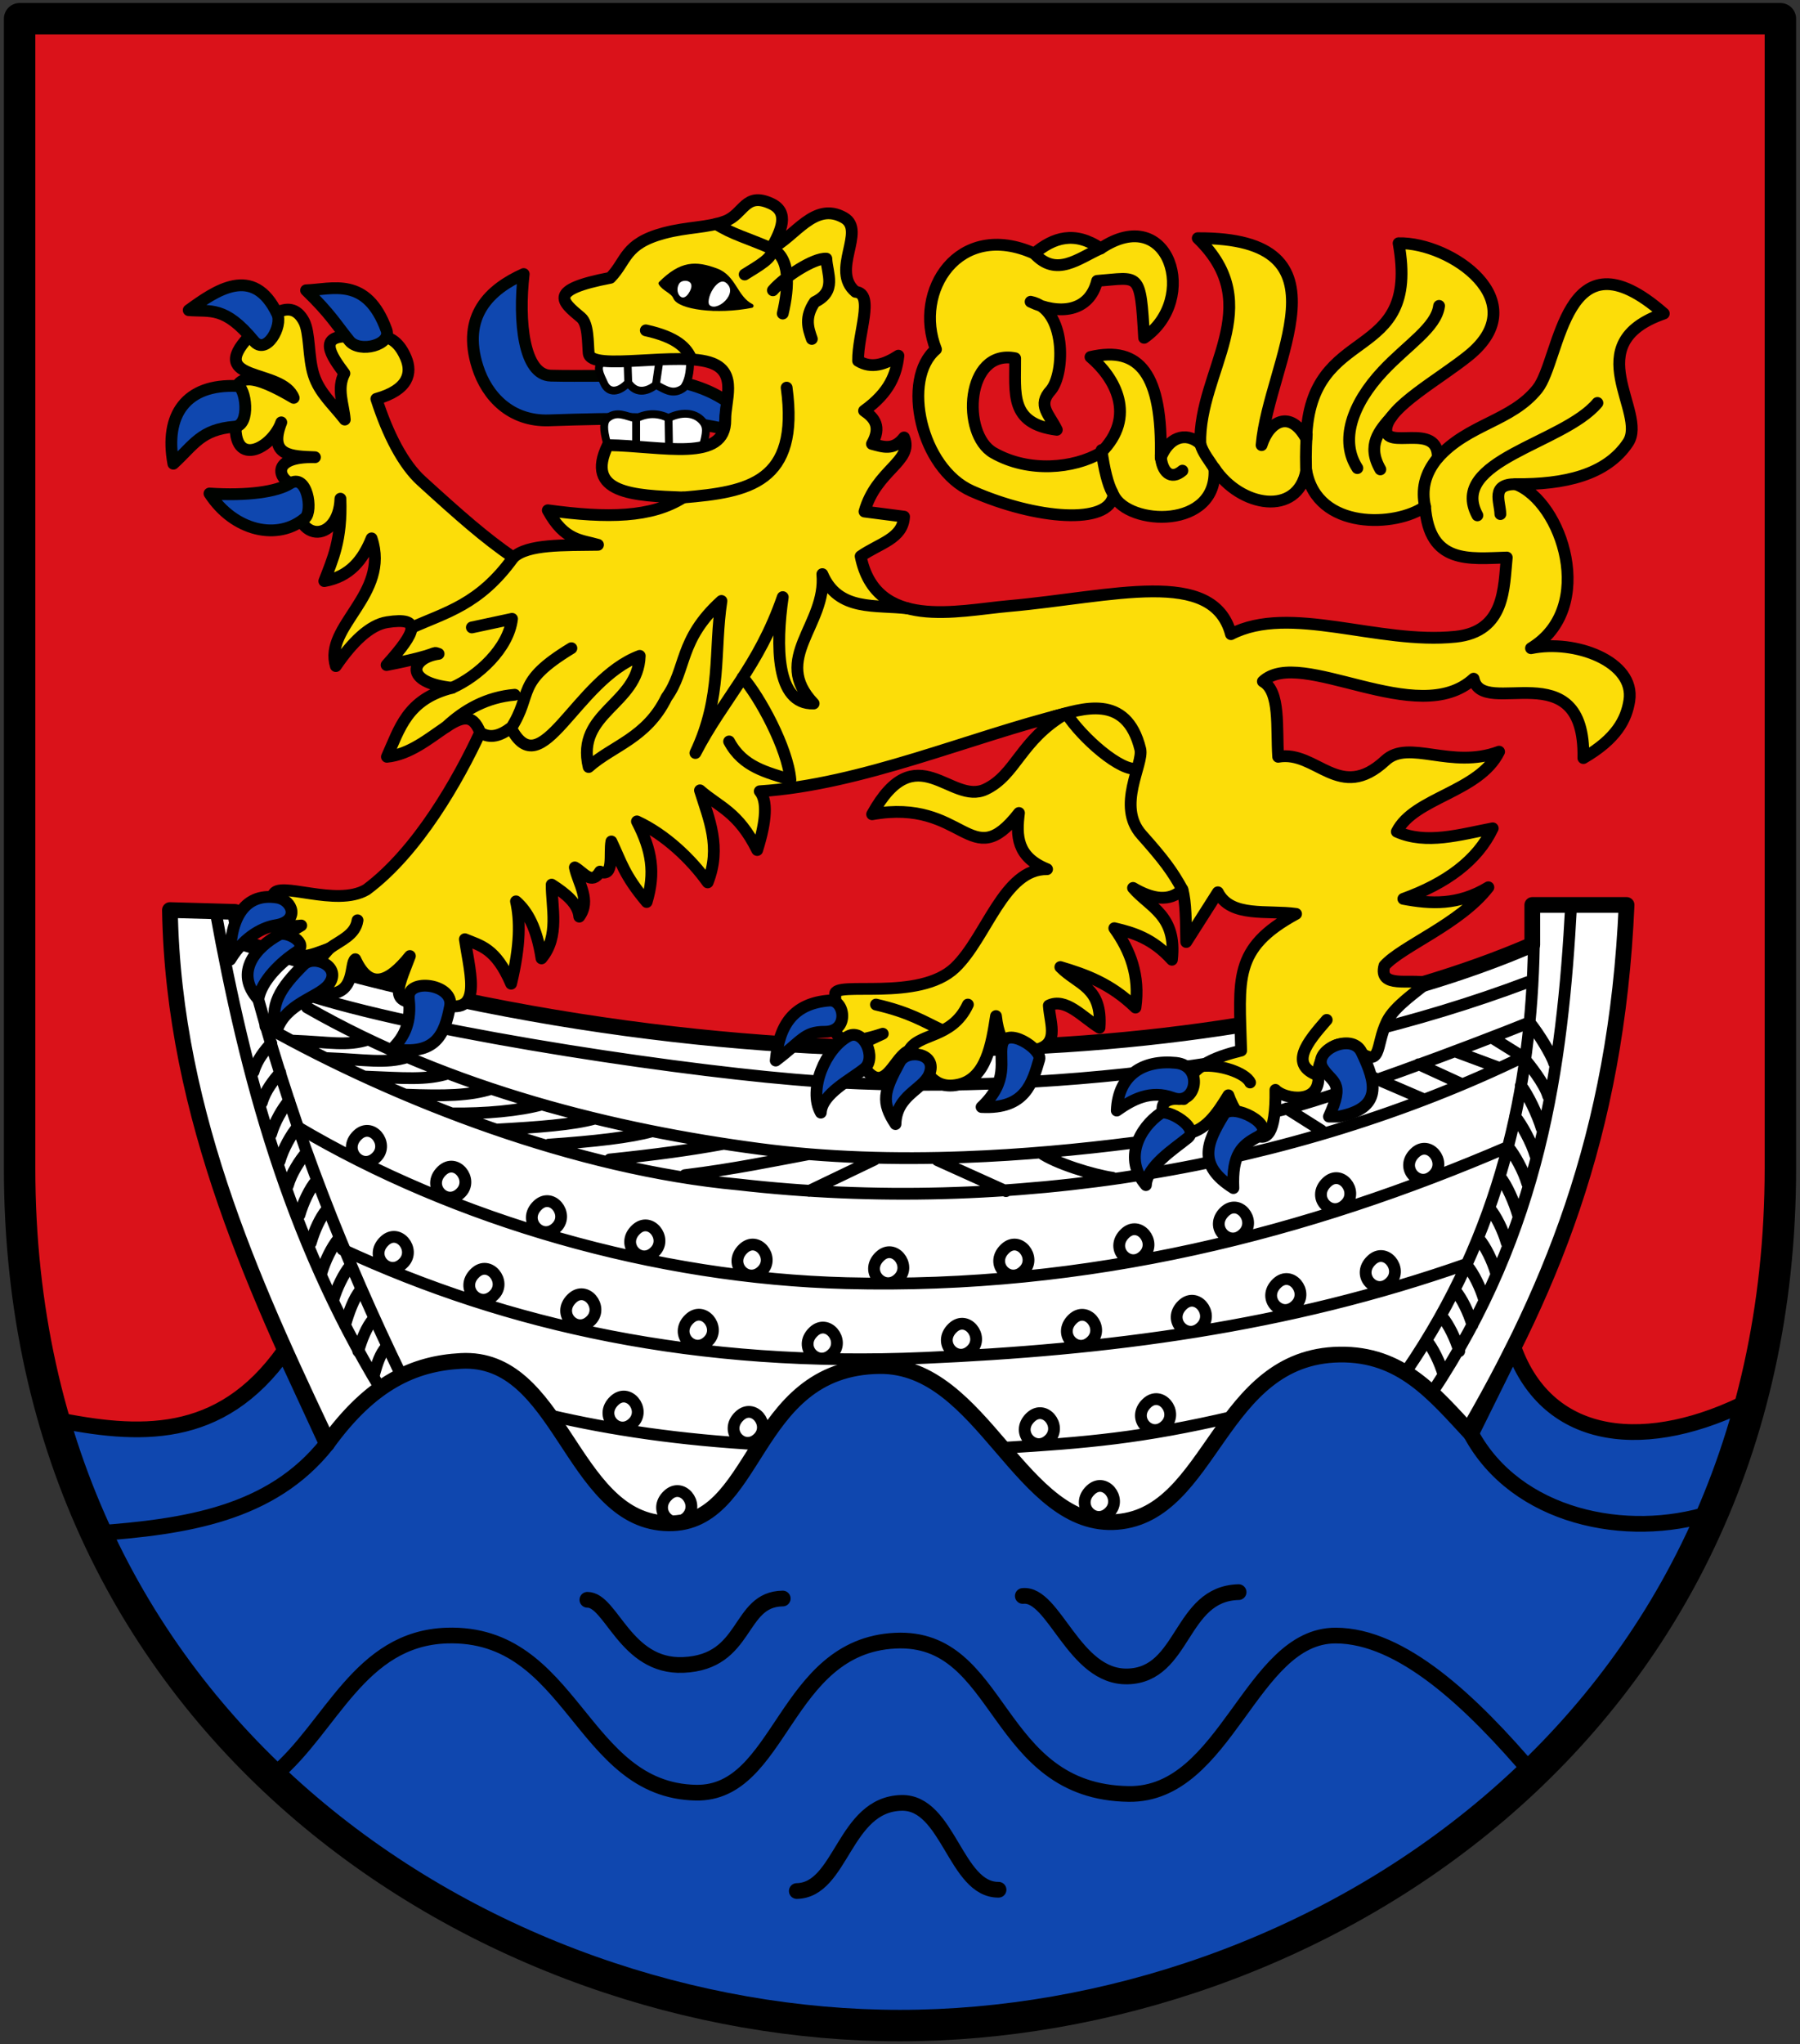
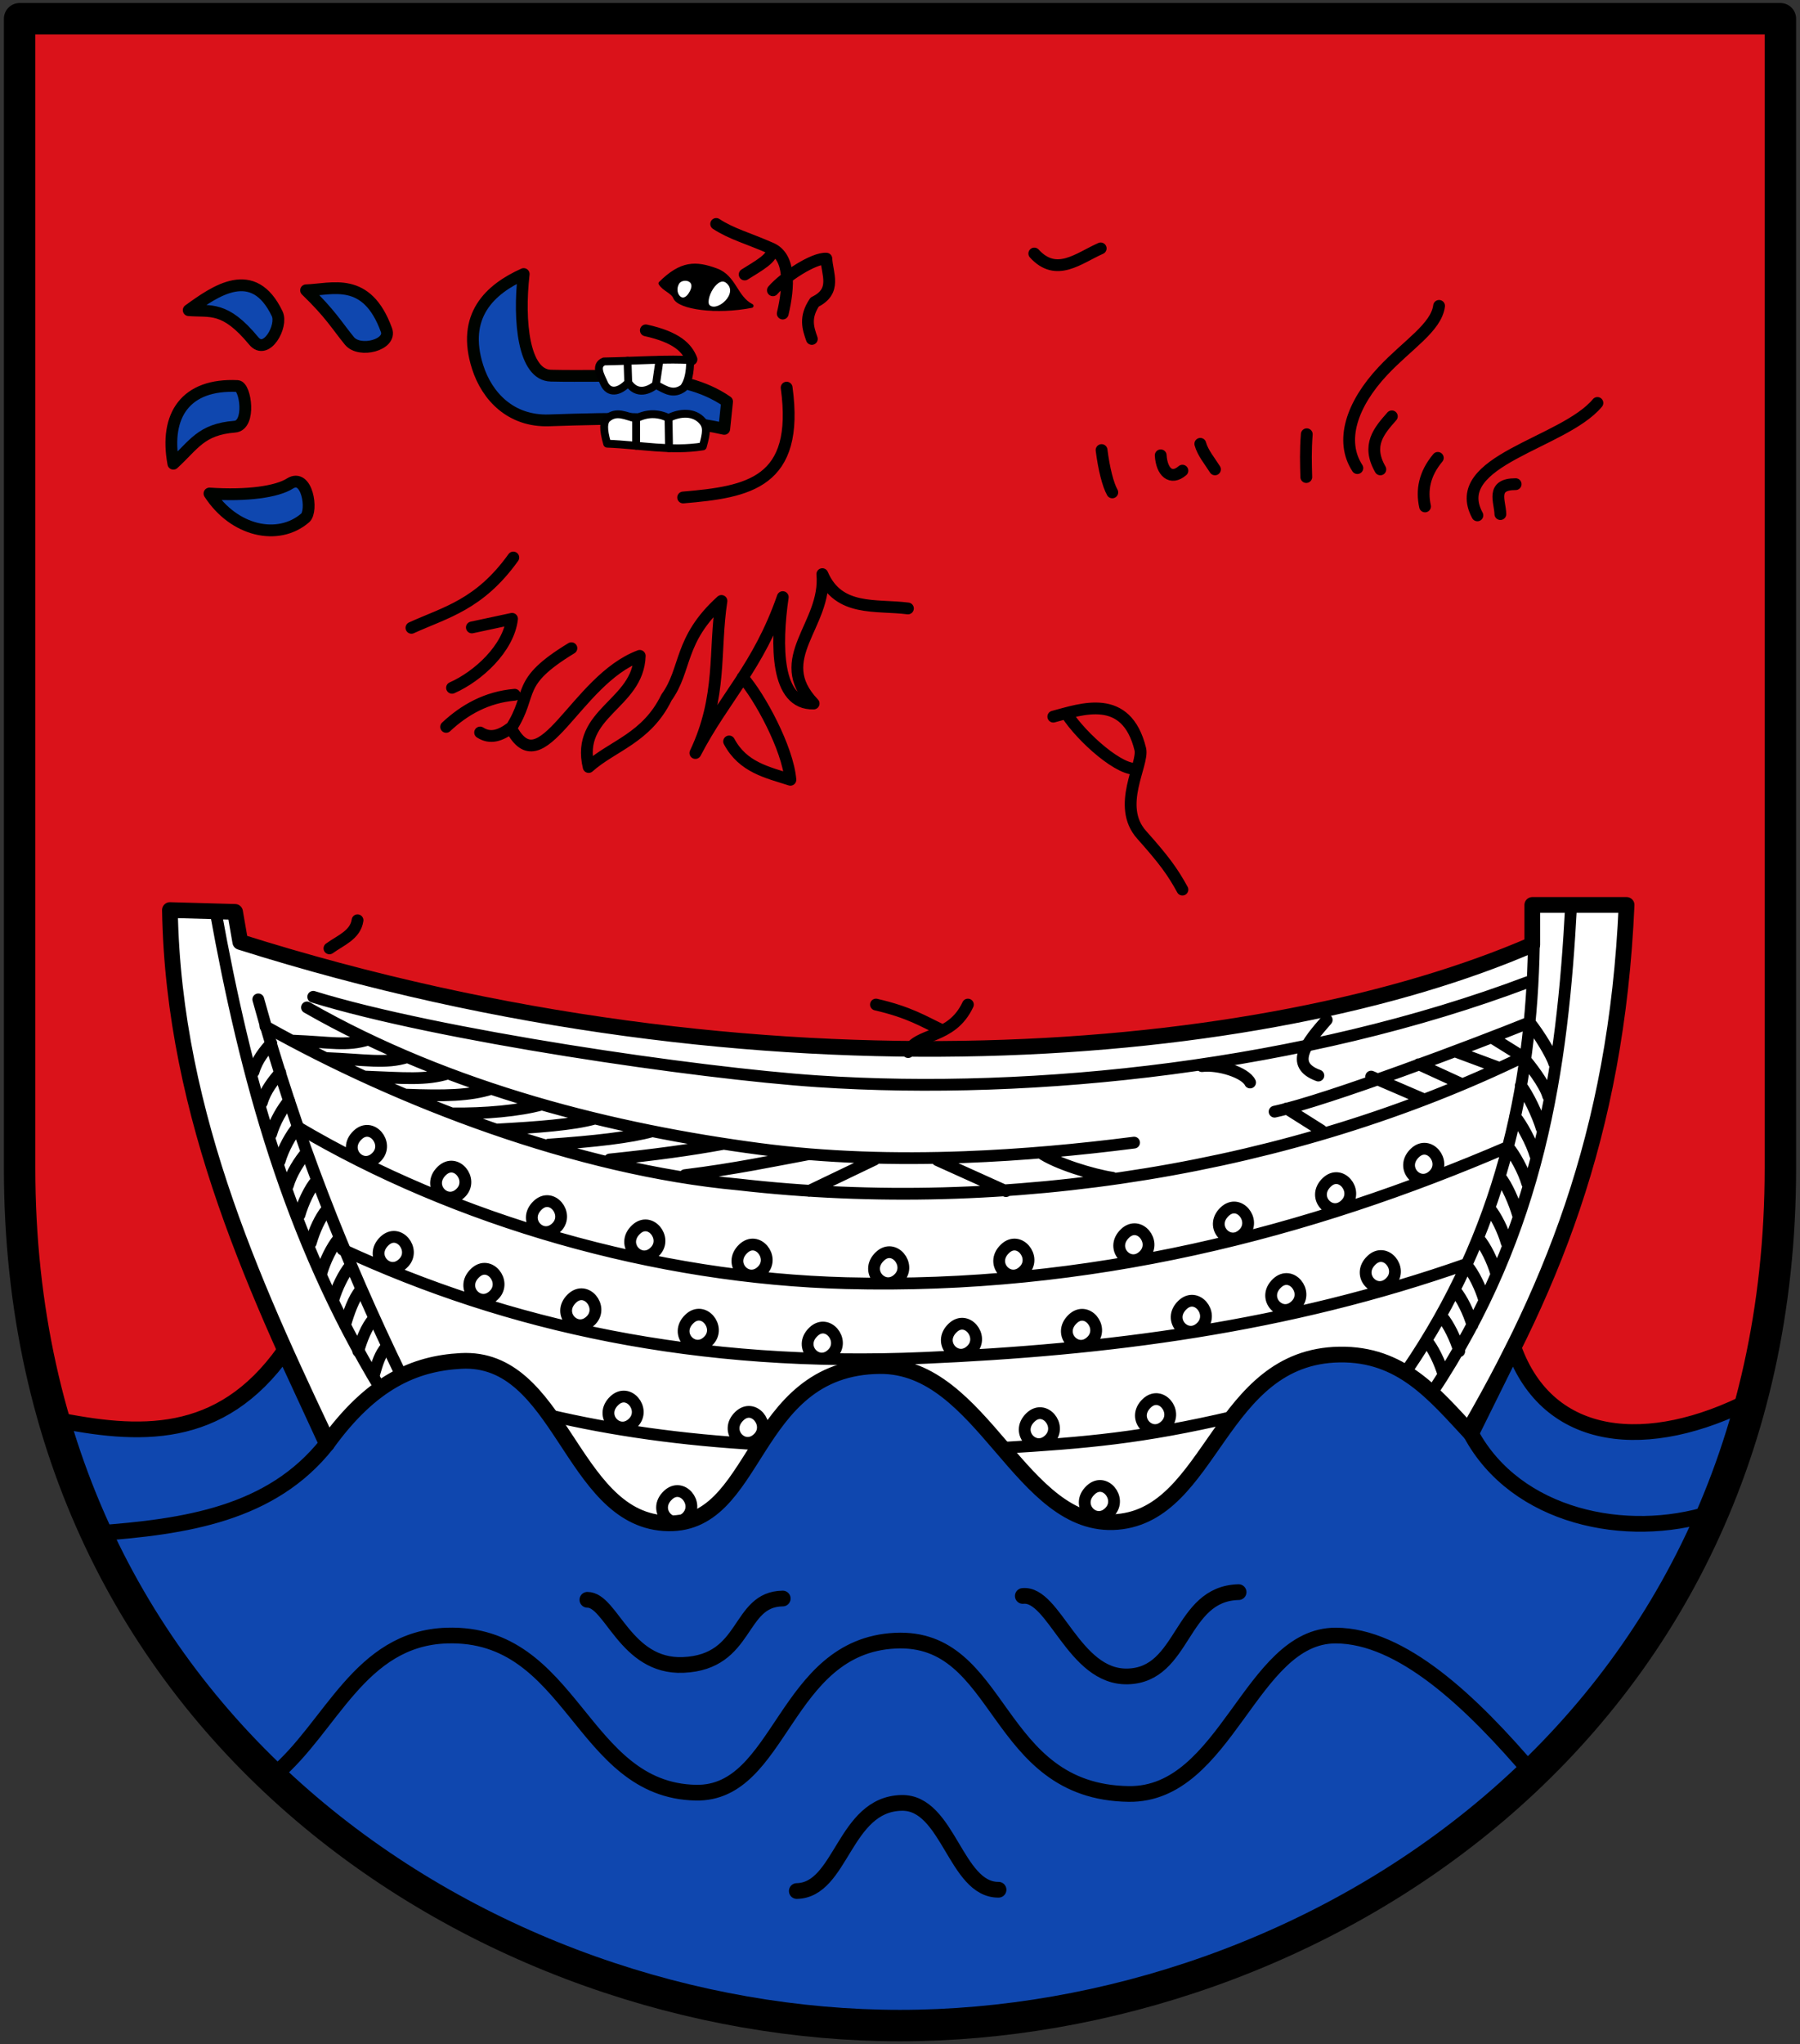
<svg xmlns="http://www.w3.org/2000/svg" version="1.0" width="458" height="520">
  <rect width="100%" height="100%" fill="#333333" stroke="none" />
  <path d="M4.99 4.765h448.02V297.17c0 143.725-119.918 218.065-224.01 218.065-104.092 0-224.01-74.34-224.01-218.065z" fill="#da121a" fill-rule="evenodd" />
  <path d="M389.884 240.282v-10.096h23.992c-2.57 58.706-19.518 99.403-44.136 140.359-97.326 42.216-200.786 24.834-283.966 1.3-19.746-41.601-41.65-87.387-42.538-140.36l16.575.466 1.326 7.658c133.046 42.018 261.505 29.826 328.747.673z" fill="#fff" fill-rule="evenodd" stroke="#000" stroke-width="4" stroke-linecap="round" stroke-linejoin="round" />
  <path d="M13.702 361.012c21.433 4.372 42.3 5.72 58.61-17.23l10.863 23.513c11.372-15.76 22.324-20.481 34.115-21.118 25.333-1.369 27.843 39.641 51.66 41.262 24.367 1.659 21.412-39.661 54.908-39.963 26.364-.237 35.857 41.681 60.432 39.639 24.15-2.008 25.82-42.09 56.533-42.563 15.738-.242 23.935 9.909 33.466 20.144l10.83-21.88c8.804 24.566 34.398 26.667 60.543 13.242-20.617 76.005-96.048 160.973-216.93 160.043-99.483-.765-195.702-69.913-215.03-155.089z" fill="#0f47af" fill-rule="evenodd" stroke="#000" stroke-width="4" stroke-linecap="round" stroke-linejoin="round" />
  <path d="M83.175 367.295c-14.145 17.87-36.011 21.069-58.684 22.736m349.798-25.335c11.477 21.278 39.54 27.048 61.181 20.166M69.854 451.445c14.415-12.073 21.583-34.717 43.862-35.414 32.1-1.005 33.974 39.411 63.356 39.963 21.76.409 22.336-37.249 50.685-38.663 27.587-1.377 24.856 38.54 59.457 38.988 24.857.322 30.979-40.315 52.635-40.288 16.715.02 34.429 16.631 50.36 35.414m-187.47 29.567c11.428-.211 11.942-22.082 26.643-22.419 11.914-.273 13.723 22.193 24.692 22.094m6.173-74.728c7.984-.85 12.956 20.786 26.643 20.469 14.568-.338 13.242-21.092 28.266-21.444m-165.7 1.95c6.098-.029 9.638 17.18 24.367 16.57 16.571-.686 13.827-16.768 25.343-16.895" fill="none" stroke="#000" stroke-width="4" stroke-linecap="round" stroke-linejoin="round" />
  <path d="M222.495 294.972l-16.584 7.952m32.623-7.81l17.433 7.869m8.751-9.82c3.824 2.774 13.564 5.716 18.34 6.413m44.316-17.618l8.805 5.563m12.702-13.67l13.568 5.84m-1.468-8.979l11.126 5.102m7.522-11.866l7.872 4.905m-16.7-1.203l10.267 3.817M93.737 264.42c-5.572 1.752-9.566.652-19.553.269m29.478 4.203c-5.572 1.753-10.706.628-20.693.244m31.052 3.915c-5.572 1.752-11.234 1.174-21.22.79m32.216 3.118c-5.572 1.752-11.892 1.861-21.879 1.477m34.74 2.503c-5.573 1.577-14.686 2.4-22.835 2.269m36.365 1.306c-5.573 1.577-14.701 2.226-24.688 2.783m39.275.443c-5.573 1.578-14.783 2.604-26.394 3.414m44.559-.208c-8.564 1.578-17.568 2.799-29.027 3.983m50.668-1.346c-8.563 1.577-18.683 3.754-31.527 5.332M69.013 265.332c-1.656 1.927-3.602 4.172-4.498 7.301m6.78.19c-1.656 1.927-3.766 4.498-4.662 7.627m6.911-.461c-1.656 1.927-3.658 5.341-4.553 8.471m6.727-1.78c-1.656 1.927-3.668 5.51-4.563 8.64m6.77-2.096c-1.656 1.927-3.78 5.179-4.675 8.309m7.202-1.13c-1.656 1.927-3.352 5.501-4.248 8.631m6.95-1.323c-1.657 1.927-3.176 5.272-4.072 8.402m7.042-.967c-1.656 1.927-3.474 5.64-4.37 8.769m7.396-1.956c-1.656 1.927-3.475 5.639-4.37 8.768m6.895-2.443c-1.656 1.927-2.975 5.638-3.87 8.768m7.14-1.469c-1.655 1.927-2.894 4.99-3.79 8.119m7.184-1.141c-1.656 1.927-2.288 4.011-3.184 7.14m229.16-66.934c13.437-2.9 51.442-17.277 64.88-22.71 2.515 3.123 5.687 8.44 6.229 10.333m-7.923-1.537c1.656 1.927 5.533 6.816 6.428 9.946m-6.973-2.666c1.656 1.927 4.4 7.69 5.295 10.819m-6.756-2.964c1.656 1.927 4.276 6.768 5.172 9.897m-6.95-2.16c1.657 1.928 3.994 6.172 4.89 9.301m-6.908-1.631c1.656 1.927 3.652 6.51 4.547 9.639m-7.248-1.69c1.656 1.927 3.475 5.64 4.37 8.769m-7.042-.967c1.656 1.927 3.475 5.64 4.37 8.769m-7.395-1.956c1.656 1.927 3.474 5.639 4.37 8.768m-7.395-2.443c1.655 1.927 3.474 5.638 4.37 8.768m-7.72-2.119c1.655 1.927 3.474 5.64 4.37 8.769m-8.37-2.769c1.655 1.927 3.474 5.64 4.37 8.769m-7.26-56.46c3.562-3.354 7.982 2.143 4.938 5.464-3.648 3.98-9.123-1.52-4.937-5.463m-22.419 7.472c3.561-3.354 7.981 2.143 4.937 5.463-3.648 3.98-9.123-1.52-4.937-5.463m-25.992 7.473c3.561-3.354 7.981 2.142 4.937 5.463-3.648 3.98-9.123-1.52-4.937-5.463m-25.343 5.524c3.562-3.355 7.982 2.142 4.938 5.463-3.648 3.98-9.123-1.52-4.938-5.463m-30.54 3.898c3.56-3.354 7.98 2.143 4.937 5.463-3.648 3.98-9.123-1.52-4.937-5.463m-31.84 1.95c3.56-3.354 7.98 2.142 4.936 5.463-3.648 3.98-9.123-1.52-4.937-5.463m-34.765-1.95c3.561-3.354 7.982 2.143 4.938 5.463-3.648 3.98-9.123-1.52-4.938-5.463m-27.291-4.873c3.56-3.354 7.98 2.142 4.937 5.463-3.648 3.98-9.123-1.52-4.937-5.463m-25.018-6.173c3.561-3.354 7.981 2.142 4.937 5.463-3.648 3.98-9.123-1.52-4.937-5.463m-24.368-8.773c3.561-3.354 7.982 2.142 4.938 5.463-3.649 3.98-9.123-1.52-4.938-5.463m-21.443-9.097c3.56-3.354 7.98 2.142 4.937 5.463-3.648 3.98-9.123-1.52-4.937-5.463m65.305 67.58c3.561-3.354 7.981 2.142 4.937 5.463-3.648 3.98-9.123-1.52-4.937-5.463m31.84 3.899c3.562-3.354 7.982 2.142 4.938 5.463-3.648 3.98-9.123-1.52-4.937-5.463m103.644-3.25c3.56-3.353 7.981 2.143 4.937 5.464-3.648 3.98-9.123-1.52-4.937-5.463m-29.566 3.574c3.56-3.355 7.98 2.142 4.937 5.463-3.648 3.98-9.123-1.52-4.937-5.463m-92.273 19.819c3.561-3.354 7.981 2.142 4.937 5.463-3.648 3.98-9.123-1.52-4.937-5.463m107.543-1.3c3.561-3.354 7.981 2.142 4.937 5.463-3.648 3.98-9.123-1.52-4.937-5.463m71.479-58.482c3.56-3.355 7.981 2.142 4.937 5.463-3.648 3.98-9.123-1.52-4.937-5.463m-24.043 5.848c3.561-3.354 7.981 2.142 4.937 5.463-3.648 3.98-9.123-1.52-4.937-5.463m-24.043 5.523c3.561-3.354 7.981 2.142 4.937 5.463-3.648 3.98-9.123-1.52-4.937-5.463m-27.942 3.574c3.562-3.354 7.982 2.142 4.938 5.463-3.648 3.98-9.123-1.52-4.938-5.463m-30.54 2.274c3.56-3.354 7.98 2.142 4.937 5.463-3.648 3.98-9.123-1.52-4.937-5.463m-35.415.975c3.561-3.354 7.981 2.142 4.937 5.463-3.648 3.98-9.123-1.52-4.937-5.463M97.84 315.661c3.56-3.354 7.98 2.142 4.937 5.463-3.648 3.98-9.123-1.52-4.937-5.463m23.068 8.123c3.56-3.355 7.981 2.142 4.937 5.463-3.648 3.98-9.123-1.52-4.937-5.463m54.54 11.671c3.56-3.354 7.981 2.142 4.937 5.463-3.648 3.98-9.123-1.52-4.937-5.463m-29.891-5.198c3.56-3.355 7.98 2.142 4.937 5.463-3.648 3.98-9.123-1.52-4.937-5.463m-5.734 29.752c15.805 3.715 33.528 6.28 53.663 7.397m61.528.88c21.35-1.281 35.67-2.528 58.634-7.895m-226.51-42.565c42.23 19.507 90.292 30.095 148.117 27.57 46.001-2.008 92.038-7.706 138.057-23.933M75.718 286.68c40.28 23.866 91.179 38.455 139.612 39.71 61.83 1.603 117.807-12.865 168.388-34.664m5.004-41.902c-56.52 21.34-125.308 28.914-180.659 25.219-30.51-2.037-96.831-11.72-128.36-21.487m-12.16 7.526c34.037 19.076 79.265 36.417 120.385 40.204 68.795 7.882 141.37-4.163 199.573-32.433m12.268-38.667c-2.214 41.385-7.903 82.77-35.466 124.155m25.981-113.759c-.628 35.815-8.423 73.079-32.347 108.031M78.112 256.257c36.874 21.079 78.732 31.182 115.172 35.99 16.945 2.236 34.557 2.734 52.094 2.08 14.587-.543 29.122-1.884 43.18-3.683" fill="none" stroke="#000" stroke-width="3" stroke-linecap="round" stroke-linejoin="round" />
  <path d="M133.25 69.707c-1.388 12.1.014 25.672 6.892 25.846 15.767.398 33.094-1.581 44.859 6.6l-.724 6.936c-13.651-3.046-27.017-2.739-44.594-2.164-9.707.318-15.764-6.083-18.15-13.555-4.169-13.058 3.14-19.812 11.717-23.663z" fill="#0f47af" fill-rule="evenodd" stroke="#000300" stroke-width="3" stroke-linecap="round" stroke-linejoin="round" />
  <path d="M153.68 91.94c-2.481 1.014-.738 3.821 0 5.523 1.153 2.665 3.797 2.43 6.172-.162 2.214 3.407 5.425 1.925 7.042.56 2.582 1.408 4.474 2.691 7.055.798 1.17-1.578 1.661-3.861 1.661-7.044-4.631-.427-14.546.202-21.93.325zM154.491 112.857c8.644.331 16.236 1.986 24.337.69.963-3.474 1.149-4.992-.084-6.42-2.143-2.484-5.76-2.264-8.64-.786-2.748-1.355-5.495-1.3-8.243.101-2.51-.48-5.021-2.203-7.532.142-.69.85-.971 2.382.163 6.273z" fill="#fff" fill-rule="evenodd" stroke="#000" stroke-width="2" stroke-linecap="round" stroke-linejoin="round" />
  <path d="M159.67 91.774l.182 5.527m7.966-5.787l-.924 6.347m3.21 8.48l.127 7.659m-8.37-7.558v6.94" fill="none" stroke="#000" stroke-width="2" stroke-linecap="round" stroke-linejoin="round" />
-   <path d="M69.53 227.587c.774 4.207 1.295 8.667 7.118 7.826l-7.034 4.167c4.737 5.797 9.474 3.398 14.211 1.653-6.606 6.99-4.571 11.542-.69 11.585 7.524.083 5.752-7.734 7.265-8.824 3.665 7.947 8.502 5.927 13.894-.812-3.536 9.356-5.924 12.914 6.498 11.697 12.468 4.679 8.912-6.39 7.49-15.978 3.923 1.659 7.846 2.172 11.77 11.314 2.383-9.938 2.306-16.183 1.24-20.945 2.933 2.53 5.287 6.796 6.492 14.511 4.672-5.605 2.532-13.159 2.59-18.764 3.72 2.37 6.737 4.915 7.02 8.143 3.022-4.173-.254-8.346-1.131-12.52 2.133 1.148 4.266 4.665 6.4 1.06 3.697 1.543 2.31-4.54 2.896-7.663 2.527 5.278 3.18 8.481 8.979 15.396 2.215-7.374 1.363-13.123-2.47-20.497 7.221 3.335 13.855 9.664 17.996 15.51 3.54-9.002.31-16.07-1.96-23.412 4.854 4.266 9.709 5.423 14.564 15.181 2.368-7.563 2.613-12.58.65-14.945 25.992-1.682 53.608-13.843 77.976-19.82-11.693 6.78-12.743 15.644-20.528 19.321-8.857 4.183-17.655-13.938-28.857 6.347 23.667-4.22 24.91 15.665 37.364-.325-.713 5.694-.664 11.16 7.148 14.296-11.023-.156-15.358 17.315-23.393 25.018-9.197 8.815-30.923 3.285-30.541 6.823.616 5.717-4.665 15.602 12.13 10.015-3.411 1.687-7.957 2.665-4.733 8.5 4.995 7.076 7.346-1.713 10.797-3.895 4.422.448 4.543 10.3 13.266 8.319 6.987-1.587 8.363-10.216 9.478-17.416.974 8.826 4.776 9.41 9.097 8.772 7.416-1.094 4.663-6.496 4.347-11.462 4.298-2.09 8.595 3 12.892 5.652.78-10.443-5.482-10.867-9.96-15.432 6.373 1.9 12.745 4.146 19.117 10.306 1.163-8.21-1.375-14.568-5.387-20.19 4.886 1.148 9.773 2.62 14.659 8.025 1.293-11.337-5.624-13.29-9.894-18.268 4.99 2.948 9.306 3.541 12.564.431.929 3.234.874 8.433.975 13.322l8.046-12.645c3.287 6.516 12.679 4.484 19.896 5.497-16.169 8.795-14.463 16.568-13.971 34.764-6.238 1.556-14.683 4.18-14.62 12.347-8.65-.952-5.602 5.908.035 8.862 5.454-.487 8.425-5.112 11.336-9.837 1.927 5.78 12.317 21.308 11.97-1.373 2.285 2.441 11.502 3.847 10.919-3.646-.402-5.164 4.777-10.204 8.951-7.003 7.59 5.82 5.365-.398 8.53-6.785 1.931-3.897 7.628-7.586 10.08-9.77-3.986-1.1-12.358 1.511-10.748-4.387 4.458-4.99 19.267-10.626 26.45-19.941-7.743 4.692-14.749 4.236-21.635 2.939 10.858-3.93 18.807-9.679 22.738-17.939-8.351 1.593-16.874 4.214-24.4.853 4.39-8.732 20.926-9.99 26.024-20.347-12.258 4.613-22.973-3.299-28.932 2.233-11.681 10.844-17.509-2.665-27.276-.933-.496-7.354.616-16.638-3.899-19.17 9.58-8.968 39.425 12.38 53.624-.697 2.1 10.39 28.437-7.302 27.927 20.191 8.39-4.873 10.945-9.786 11.697-14.62 1.548-9.96-13.901-15.65-25.018-13.321 16.856-10.216 7.94-37.291-3.911-41.729 12.357.102 23.121-2.291 28.604-10.58 5.079-7.68-13.135-25.149 9.097-32.816-25.48-22.317-26.196 11.693-32.165 19.17-6.609 8.275-17.652 8.88-25.343 17.544.216-9.382-13.76-1.662-13.091-7.492.634-5.531 13.423-12.48 20.889-18.5 17.236-13.898-4.555-28.908-17.775-28.608 5.69 31.429-22.544 19.677-23.488 49.727-3.978-7.407-9.396-4.608-11.372 1.624 1.777-21.208 24.036-52.851-16.245-52.634 17.891 17.299.2 33.668.65 52.31-3.878-3.392-8.174-1.39-10.072 3.573.486-21.35-5.36-28.576-17.87-25.667 6.088 5.121 12.004 15.098 2.6 24.368-6.827 3.974-18.278 5.156-27.292 0-8.285-4.74-7.006-26.546 5.523-24.043.092 8.93-1.53 16.64 10.6 18.194-1.95-4.044-5.072-6.182-1.503-10.072 3.64-4.348 3.9-20.695-5.165-22.497 7.203 3.416 14.928 2.69 16.92-5.308 10.857-.828 10.992-2.68 11.963 14.484 14.066-9.705 6.48-34.445-11.046-22.743-6.618-4.496-12.003-2.831-16.895 1.3-19.305-8.657-30.868 9.606-25.018 24.367-8.919 7.522-3.873 30.33 9.097 36.065 16.383 7.243 35.009 8.717 36.065.974 3.66 7.906 26.77 8.878 25.667-6.823 6.662 10.015 21.162 12.371 23.393.65 2.723 15.312 22.976 14.318 30.216 9.098 1.108 14.814 11.304 13.27 20.794 12.996-.781 7.534-.3 18.818-12.996 20.144-19.774 2.064-42.11-8.409-57.183-.65-4.523-17.131-30.104-9.498-56.533-7.148-13.183 1.172-33.863 6.356-37.69-12.671 4.837-3.358 10.73-4.44 11.048-10.072l-10.072-1.3c2.988-10.634 12.584-12.82 10.072-18.844-2.725 3.482-5.45 2.342-8.175 1.643 2.473-4.382.666-6.624-2.004-8.435 6.525-4.67 8.23-9.342 8.742-14.013-3.42 2.197-6.84 3.415-10.26 1.31-.122-6.804 4.293-17.167-.65-17.544-6.48-5.444 2.826-15.553-2.924-18.845-7.55-4.321-12.48 4.886-18.52 7.798 2.556-4.549 4.648-9.196 0-11.372-6.677-3.126-6.928 2.646-11.731 4.456-4.427 1.669-9.613 1.429-15.56 3.017-10.165 2.715-9.434 7.04-13.646 11.372-15.96 3.062-12.522 5.91-7.465 10.119 1.884 1.568 1.704 6.442 1.941 9.05.442 4.855 23.236-.69 31.516 2.6 6.364 2.528 3.189 9.53 3.25 14.295.139 11.034-15.88 6.714-29.892 6.498-5.984 12.315 6.539 12.852 19.17 13.321-8.042 5.094-19.072 5.35-34.44 3.25 4.256 7.835 8.512 7.525 12.769 8.782-8.598.135-17.936-.224-21.542 3.239-7.307-5.027-13.433-10.434-23.393-19.495-4.653-4.232-8.543-11.804-11.461-20.863 8.263-2.294 9.087-6.65 7.562-10.327-3.314-7.993-8.96-5.218-13.646-5.524-9.268-.605-5.39 4.914-2.045 9.384-2.018 3.911-.22 7.823.096 11.735-2.994-3.878-6.436-6.75-7.906-11.337-1.446-4.508-.93-10.74-2.491-13.68-3.724-7.018-10.503.196-13.97 3.898-11.02 11.766 8.452 8.019 11.37 15.596-9.699-5.722-16.64-7.701-14.295 2.924-2.972 15.806 8.515 10.654 11.135 3.308-3.423 8.665 2.72 8.635 8.57 8.87-11.724-.343-9.38 6.14-5.084 6.991-1.04 15.897 11.202 14.816 11.561 3.553.401 10.523-1.995 15.45-4.1 20.963 6.502-1.133 9.84-5.428 12.033-10.87 4.763 14.255-12.25 22.376-9.097 32.49 4.113-6.01 8.61-10.481 13.06-11.172 8.873-1.377 7.622 2.28-.153 10.903 14.635-2.843 11.166-3.496 13.24-2.85-7.019.98-9.102 7.314 3.419 8.643-11.51 2.855-13.366 10.537-16.57 17.545 11.488-1.104 19.853-16.494 23.718-6.174-5.531 11.913-15.833 30.236-28.917 39.963-7.713 4.579-22.544-2.444-23.718 1.3z" fill="#fcdd09" fill-rule="evenodd" stroke="#000" stroke-width="3" stroke-linecap="round" stroke-linejoin="round" />
  <path d="M182.287 68.765c4.635 1.711 4.862 6.97 8.95 9.042-8.962 1.774-18.45.391-19.474-2.157-.595-1.48-2.869-2.092-3.716-3.572 5.321-5.281 8.976-5.257 14.24-3.313z" fill-rule="evenodd" stroke="#000" stroke-linecap="round" stroke-linejoin="round" />
  <path d="M172.306 72.005c-1.56 2.864 1.536 6.407 3.676 2.297 1.85-3.553-2.59-4.29-3.676-2.297zM180.201 77.965c2.366 2.244 8.475-3.124 5.055-6.25-2.957-2.702-6.701 4.688-5.055 6.25z" fill="#fff" fill-rule="evenodd" stroke="#000" />
  <path d="M196.659 73.842c2.91-3.372 10.414-8.283 13.601-8.049.193 3.874 2.74 8.282-2.972 11.039-2.638 3.927-1.67 6.651-.722 9.383M318.08 275.348c-1.24-2.55-7.956-4.68-12.258-4.168m31.752-11.752c-5.024 5.744-9.695 11.404-2.128 14.15m-55.159-159.097c.616 4.859 1.667 8.904 2.729 10.762m102.632-2.09c-6.386-.008-3.965 4.388-3.887 7.613m-27.617-24.862c-3.215 3.656-6.47 7.298-2.924 13.49m14.946-41.587c-.716 5.523-8.044 9.894-14.296 16.57-7.971 8.512-10.986 17.797-6.498 24.692m-50.035-3.249c.257 4.247 2.59 6.425 5.523 3.9m4.55-6.824c.622 2.276 2.408 4.392 3.735 6.498m56.696-2.924c-3.433 4.116-4.142 8.231-3.249 12.347m43.862-26.318c-8.655 10.375-38.093 14.577-30.541 28.592M239.286 261.837c-4.17-1.95-7.876-4.359-16.402-6.308m23.393 0c-4.209 9.02-12.987 7.002-15.202 12.088m32.097-203.131c5.631 6.176 11.263 1.184 16.895-1.3m-12.058 119.101c7.17-1.887 18.576-6.174 22.13 8.261.937 3.81-6.194 14.448.324 21.769 5.644 6.338 7.855 9.314 10.397 13.97m-29.566-44.836c4.007 6.279 14.11 15.076 18.117 14.023M90.973 234.085c-.554 3.755-4.329 5.093-7.148 7.148m105.127-68.949c4.353 4.929 11.485 18.071 12.163 26.062-5.88-1.886-12.073-3.147-15.595-9.747m-63.356-2.275c2.61 1.696 5.22.76 7.83-1.204 7.797 15.13 16.37-12.167 32.783-18.29-.393 12.419-16.326 14.352-12.997 28.267 6.128-5.457 14.762-7.335 19.803-17.68 5.199-7.172 3.045-14.677 13.987-24.558-1.957 12.81.217 24.24-6.632 38.68 7.29-14.028 16.035-21.829 22.228-39.654-1.756 12.171-1.81 27.364 7.86 27.062-10.947-11.472 3.388-19.914 2.212-32.91 4.124 9.63 13.647 7.69 21.78 8.73m-117.5 30.124c4.678-4.368 10.318-7.55 17.444-8.171m-.94 8.531c5.824-9.087.807-11.512 15.367-20.37m44.09-95.062c3.418-2.161 7.546-4.323 6.859-6.484m-76.275 96.262l10.223-2.189c-.894 7.527-8.643 14.624-15.27 17.545m15.595-33.14c-8.641 12.059-17.282 13.948-25.924 17.881m77.542-102.73c3.979 2.589 8.088 3.614 14.013 6.222 4.948 2.178 4.534 9.754 2.924 16.57m-34.835 4.275c7.842 1.74 10.461 4.43 11.615 7.387m24.21 7.183c3.322 24.281-9.705 26.536-26.333 27.941m158.678-16.083c-.33 4.207-.214 7.519-.125 10.885" fill="none" stroke="#000" stroke-width="3" stroke-linecap="round" stroke-linejoin="round" />
  <path d="M48.016 78.897c6.816-4.921 16.444-11.795 22.515.919 1.48 3.102-2.773 10.767-5.974 6.892-7.372-8.925-10.95-7.37-16.541-7.811zM77.882 73.842c6.68-.229 15.44-3.662 20.447 10.11 1.375 3.778-6.836 5.922-9.42 2.756-3.301-4.046-4.764-6.807-11.027-12.866zM44.11 117.953c-2.306-12.398 3.183-20.385 16.312-19.758 2.055.098 3.478 10.012-.69 10.338-8.61.675-10.377 4.62-15.622 9.42zM53.3 125.534c9.65.652 17.188-.46 20.447-2.527 4.442-2.816 5.915 7 3.906 8.73-6.892 5.937-18.15 3.378-24.353-6.203z" fill="#0f47af" fill-rule="evenodd" stroke="#000300" stroke-width="3" stroke-linecap="round" stroke-linejoin="round" />
-   <path d="M70.406 262.178c-1.941-6.421.753-10.737 6.846-16.783 2.779-2.758 10.002.608 6.267 5.161-2.673 3.258-10.808 4.635-13.113 11.622zM58.582 244.099c-.232-9.184 2.87-17.196 11.904-15.794 3.974.616 5.954 6.048-.372 7.054-2.731.434-7.785 2.517-11.532 8.74zM65.72 254.208c-6.296-6.97-.432-13.368 5.292-16.476 1.808-.982 7.873 2.166 4.374 4.452-3.804 2.487-8.891 7.266-9.666 12.024zM99.818 266.738c4.29-4.098 4.644-8.56 4.2-12.813-.546-5.231 11.608-3.717 10.488 2.068-1.341 6.93-3.476 12.728-14.688 10.745zM227.852 285.928c-3.687-5.603-3.024-8.269 1.097-15.798 1.88-3.435 9.763-2.263 7.477 3.165-1.636 3.883-8.352 5.28-8.574 12.633zM197.379 269.773c.852-9.147 4.568-14.58 13.684-15.28 3.873-.298 5.203 7.988-1.202 7.961-5.293-.022-5.803 2.328-12.482 7.319zM208.852 283.013c-3.3-5.83 1.233-16.34 6.969-19.425 3.972-2.137 7.364 5.595 4.117 8.228-3.53 2.862-10.802 6.385-11.086 11.197zM249.76 281.588c7.047-6.625 4.47-11.871 5.175-15.665.961-5.172 10.268.999 9.513 3.541-1.757 5.918-3.476 12.728-14.688 12.124zM313.83 302.206c-9.159-5.77-6.938-11.315-2.47-18.645 2.038-3.343 13.897 2.81 8.699 5.579-4.089 2.178-6.616 4.431-6.229 13.066zM284.156 282.493c.364-9.076 6.704-12.972 15.042-12.14 7.205.72 5.239 11.122-.77 8.904-5.668-2.092-10.272.403-14.272 3.236zM291.57 301.448c-5.827-6.75-1.623-14.6 3.753-18.277 1.698-1.161 10.12 3.646 6.874 6.28-3.53 2.861-10.343 7.185-10.626 11.997zM338.138 284.018c4.2-9.08.73-8.533-1.59-12.329-2.744-4.487 7.401-9.173 9.865-4.101 3.798 7.816 5.433 14.278-5.748 16.43z" fill="#0f47af" fill-rule="evenodd" stroke="#000" stroke-width="3" stroke-linecap="round" stroke-linejoin="round" />
  <path d="M4.99 4.765h448.02V297.17c0 143.725-119.918 218.065-224.01 218.065-104.092 0-224.01-74.34-224.01-218.065z" fill="none" stroke="#000" stroke-width="8" stroke-linecap="round" stroke-linejoin="round" />
  <path d="M96.774 353.184c-23.411-38.672-34.29-79.281-41.922-121.372M102.159 349.956C87.763 320.29 75.222 288.77 65.72 254.208" fill="none" stroke="#000" stroke-width="3" stroke-linecap="round" stroke-linejoin="round" />
</svg>